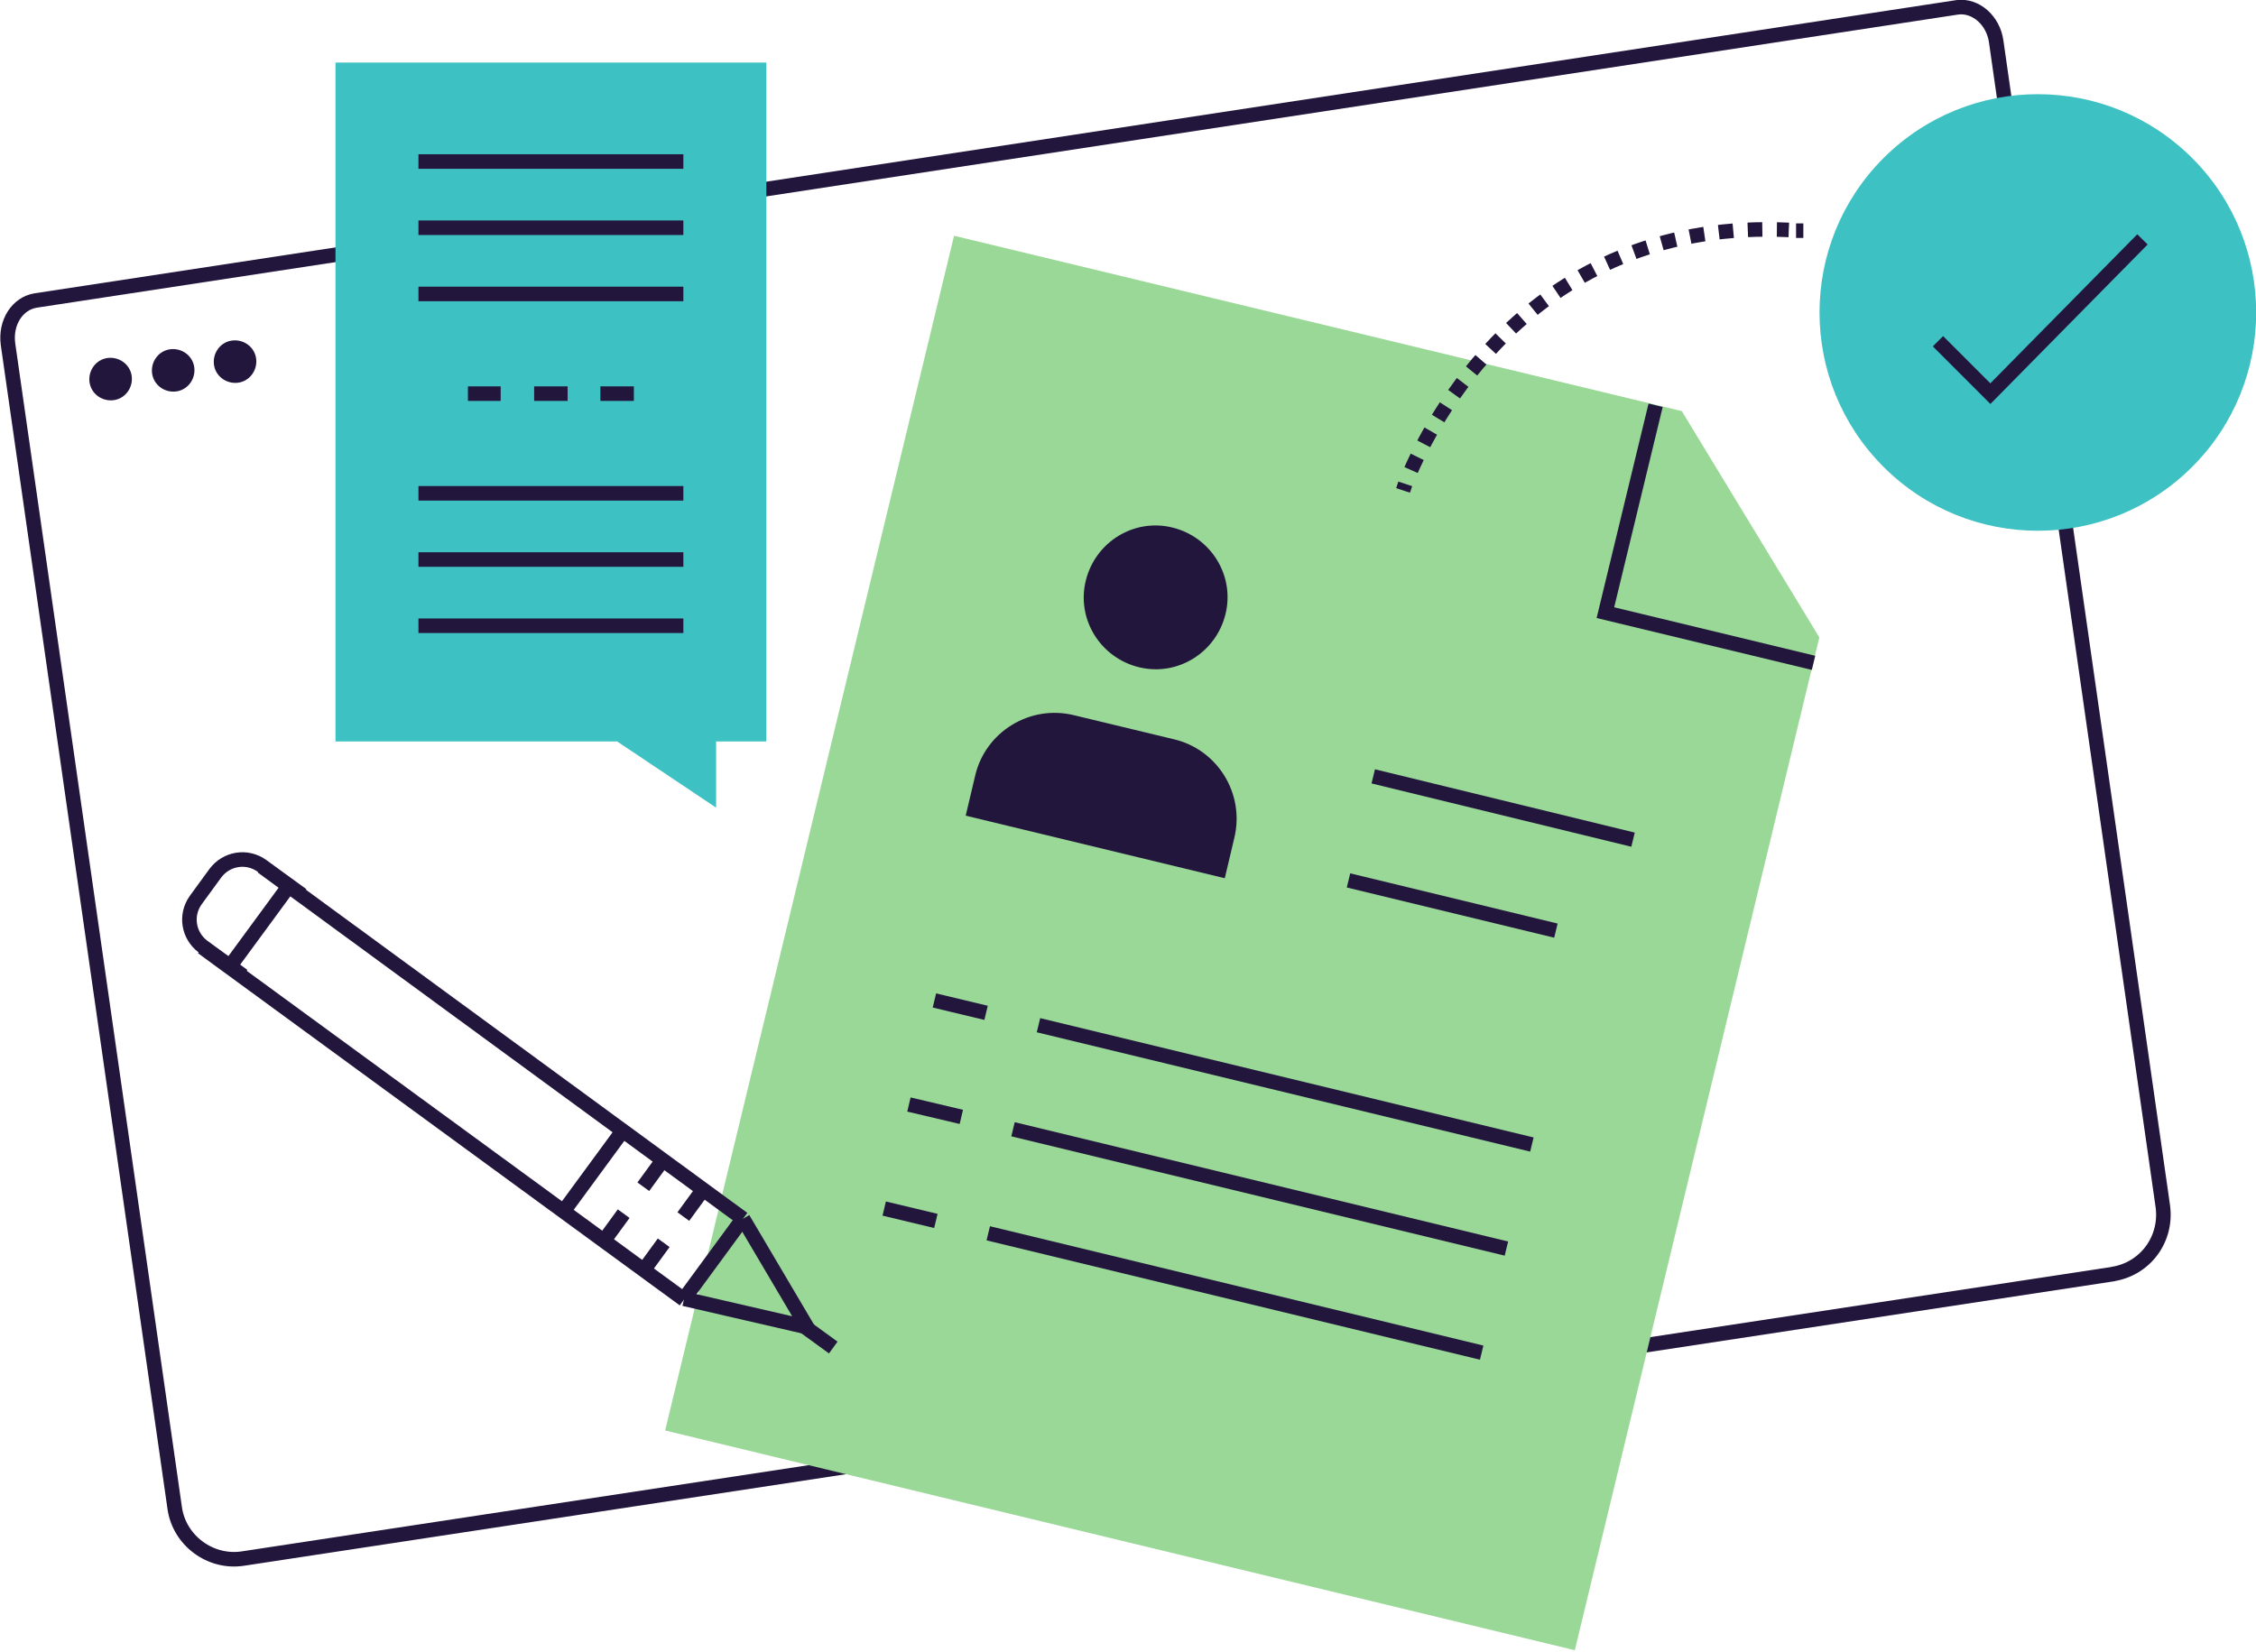
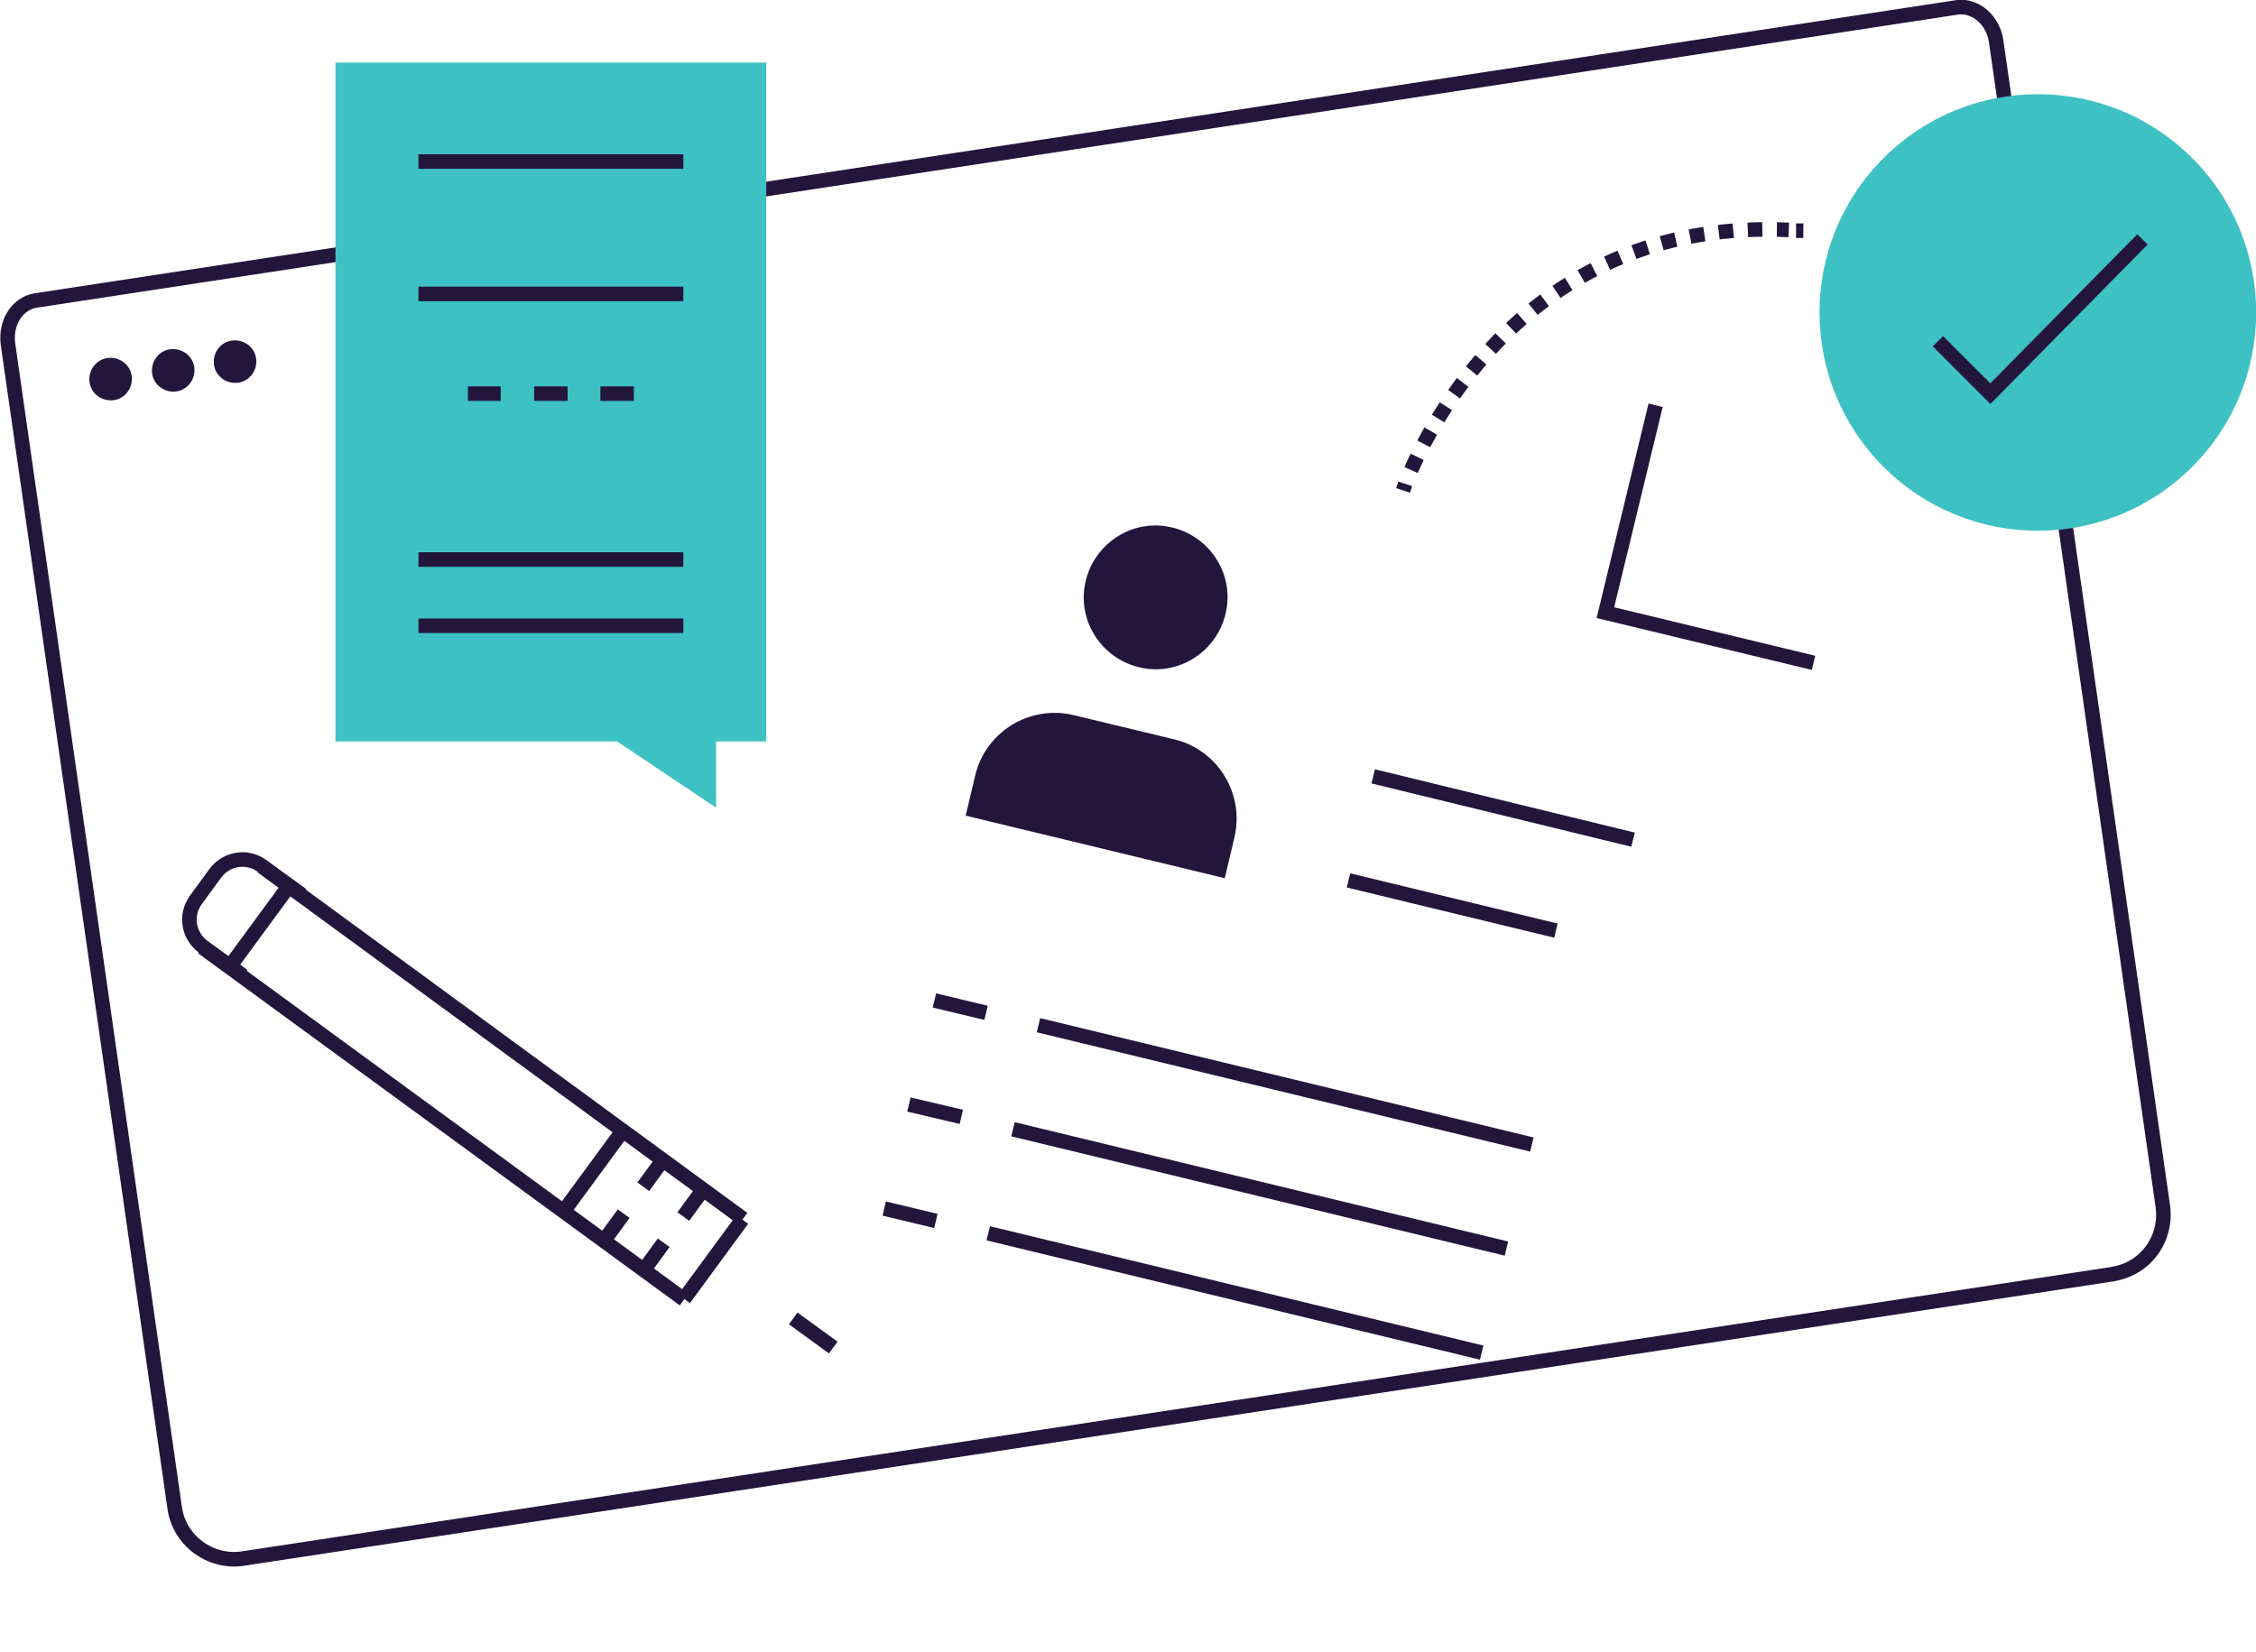
<svg xmlns="http://www.w3.org/2000/svg" width="310" height="227" viewBox="0 0 310 227" fill="none">
  <path d="M290.299 175.1C294.799 174.4 297.799 170.3 297.199 165.8L274.299 5.7C273.899 2.8 271.499 0.7 268.999 1L4.899 41.3C2.399 41.7 0.699 44.3 1.099 47.3L23.999 207.2C24.599 211.7 28.899 214.9 33.399 214.2L290.399 175.1H290.299Z" stroke="#23163D" stroke-width="2" stroke-linecap="round" stroke-linejoin="round" />
  <path d="M18.099 51.7C18.299 53.3 17.199 54.8 15.599 55C13.999 55.2 12.499 54.1 12.299 52.5C12.099 50.9 13.199 49.4 14.799 49.2C16.399 49 17.899 50.1 18.099 51.7Z" fill="#23163D" />
  <path d="M26.698 50.5C26.898 52.1 25.799 53.6 24.198 53.8C22.599 54 21.099 52.9 20.898 51.3C20.698 49.7 21.799 48.2 23.398 48C24.998 47.8 26.498 48.9 26.698 50.5Z" fill="#23163D" />
  <path d="M35.199 49.3C35.398 50.9 34.298 52.4 32.699 52.6C31.099 52.8 29.599 51.7 29.398 50.1C29.198 48.5 30.299 47 31.898 46.8C33.498 46.6 34.998 47.7 35.199 49.3Z" fill="#23163D" />
-   <path d="M131.098 32.4L231.098 56.5L249.998 87.6L216.398 226.8L91.398 196.6L131.098 32.4Z" fill="#9AD897" />
  <path d="M227.5 55.7L220.6 84.2L249.2 91.1" stroke="#23163D" stroke-width="2" />
  <path d="M185.299 121L213.799 127.9" stroke="#23163D" stroke-width="2" />
  <path d="M188.699 106.7L224.399 115.4" stroke="#23163D" stroke-width="2" />
  <path d="M142.699 140.9L210.499 157.3" stroke="#23163D" stroke-width="2" />
  <path d="M139.199 155.2L206.999 171.6" stroke="#23163D" stroke-width="2" />
  <path d="M135.799 169.5L203.599 185.9" stroke="#23163D" stroke-width="2" />
  <path d="M128.398 137.5L135.498 139.2" stroke="#23163D" stroke-width="2" />
  <path d="M124.898 151.8L132.098 153.5" stroke="#23163D" stroke-width="2" />
  <path d="M121.5 166.1L128.6 167.8" stroke="#23163D" stroke-width="2" />
  <path d="M168.299 120.7L169.599 115.2C171.099 109.1 167.299 103 161.299 101.6L147.599 98.3C141.499 96.8 135.399 100.6 133.999 106.6L132.699 112.1L168.299 120.7Z" fill="#23163D" />
  <path d="M168.399 84.4C169.699 79.1 166.399 73.8 161.099 72.5C155.799 71.2 150.499 74.5 149.199 79.8C147.899 85.1 151.199 90.4 156.499 91.7C161.799 93 167.099 89.7 168.399 84.4Z" fill="#23163D" />
  <path d="M93.999 178.6L27.799 130.2" stroke="#23163D" stroke-width="2" />
  <path d="M102.1 167.5L36 119.1" stroke="#23163D" stroke-width="2" />
  <path d="M114.5 185.2L109 181.2" stroke="#23163D" stroke-width="2" />
  <path d="M31.6 132.8L39.6 121.9" stroke="#23163D" stroke-width="2" />
  <path d="M77.5 166.4L85.5 155.5" stroke="#23163D" stroke-width="2" />
  <path d="M94 178.5L102 167.6" stroke="#23163D" stroke-width="2" />
  <path d="M83 170.5L85.7 166.8" stroke="#23163D" stroke-width="2" />
  <path d="M88.5 174.5L91.2 170.8" stroke="#23163D" stroke-width="2" />
  <path d="M88.398 163.1L91.098 159.4" stroke="#23163D" stroke-width="2" />
  <path d="M93.898 167.2L96.598 163.5" stroke="#23163D" stroke-width="2" />
-   <path d="M94 178.5L110.9 182.4L102.1 167.5" stroke="#23163D" stroke-width="2" />
  <path d="M33.4 134.1L27.899 130.1C25.899 128.6 25.399 125.8 26.899 123.7L29.599 120C31.099 118 33.9 117.5 35.999 119L41.499 123" stroke="#23163D" stroke-width="2" />
  <path d="M46.1 101.9H84.8L98.4 111V101.9H105.3V8.6H46.1V101.9Z" fill="#3EC1C2" />
  <path d="M57.5 22.2H93.9" stroke="#23163D" stroke-width="2" />
-   <path d="M57.5 31.3H93.9" stroke="#23163D" stroke-width="2" />
  <path d="M57.5 40.4H93.9" stroke="#23163D" stroke-width="2" />
-   <path d="M57.5 67.8H93.9" stroke="#23163D" stroke-width="2" />
  <path d="M57.5 76.9H93.9" stroke="#23163D" stroke-width="2" />
  <path d="M57.5 86H93.9" stroke="#23163D" stroke-width="2" />
  <path d="M87.1 54.1H82.5" stroke="#23163D" stroke-width="2" />
  <path d="M77.998 54.1H73.398" stroke="#23163D" stroke-width="2" />
  <path d="M68.799 54.1H64.299" stroke="#23163D" stroke-width="2" />
  <path d="M301.237 64.158C312.953 52.442 312.953 33.447 301.237 21.732C289.522 10.016 270.527 10.016 258.811 21.732C247.095 33.447 247.095 52.442 258.811 64.158C270.527 75.874 289.522 75.874 301.237 64.158Z" fill="#3EC1C2" />
  <path d="M266.299 46.9L273.499 54.1L294.399 32.9" stroke="#23163D" stroke-width="2" />
  <path d="M192.799 67.4C192.799 67.4 192.899 67.1 193.099 66.5" stroke="#23163D" stroke-width="2" stroke-miterlimit="10" />
  <path d="M193.898 64.6C197.698 56 211.898 30 245.798 31.6" stroke="#23163D" stroke-width="2" stroke-miterlimit="10" stroke-dasharray="2 2" />
  <path d="M246.799 31.7C247.099 31.7 247.499 31.7 247.799 31.7" stroke="#23163D" stroke-width="2" stroke-miterlimit="10" />
</svg>